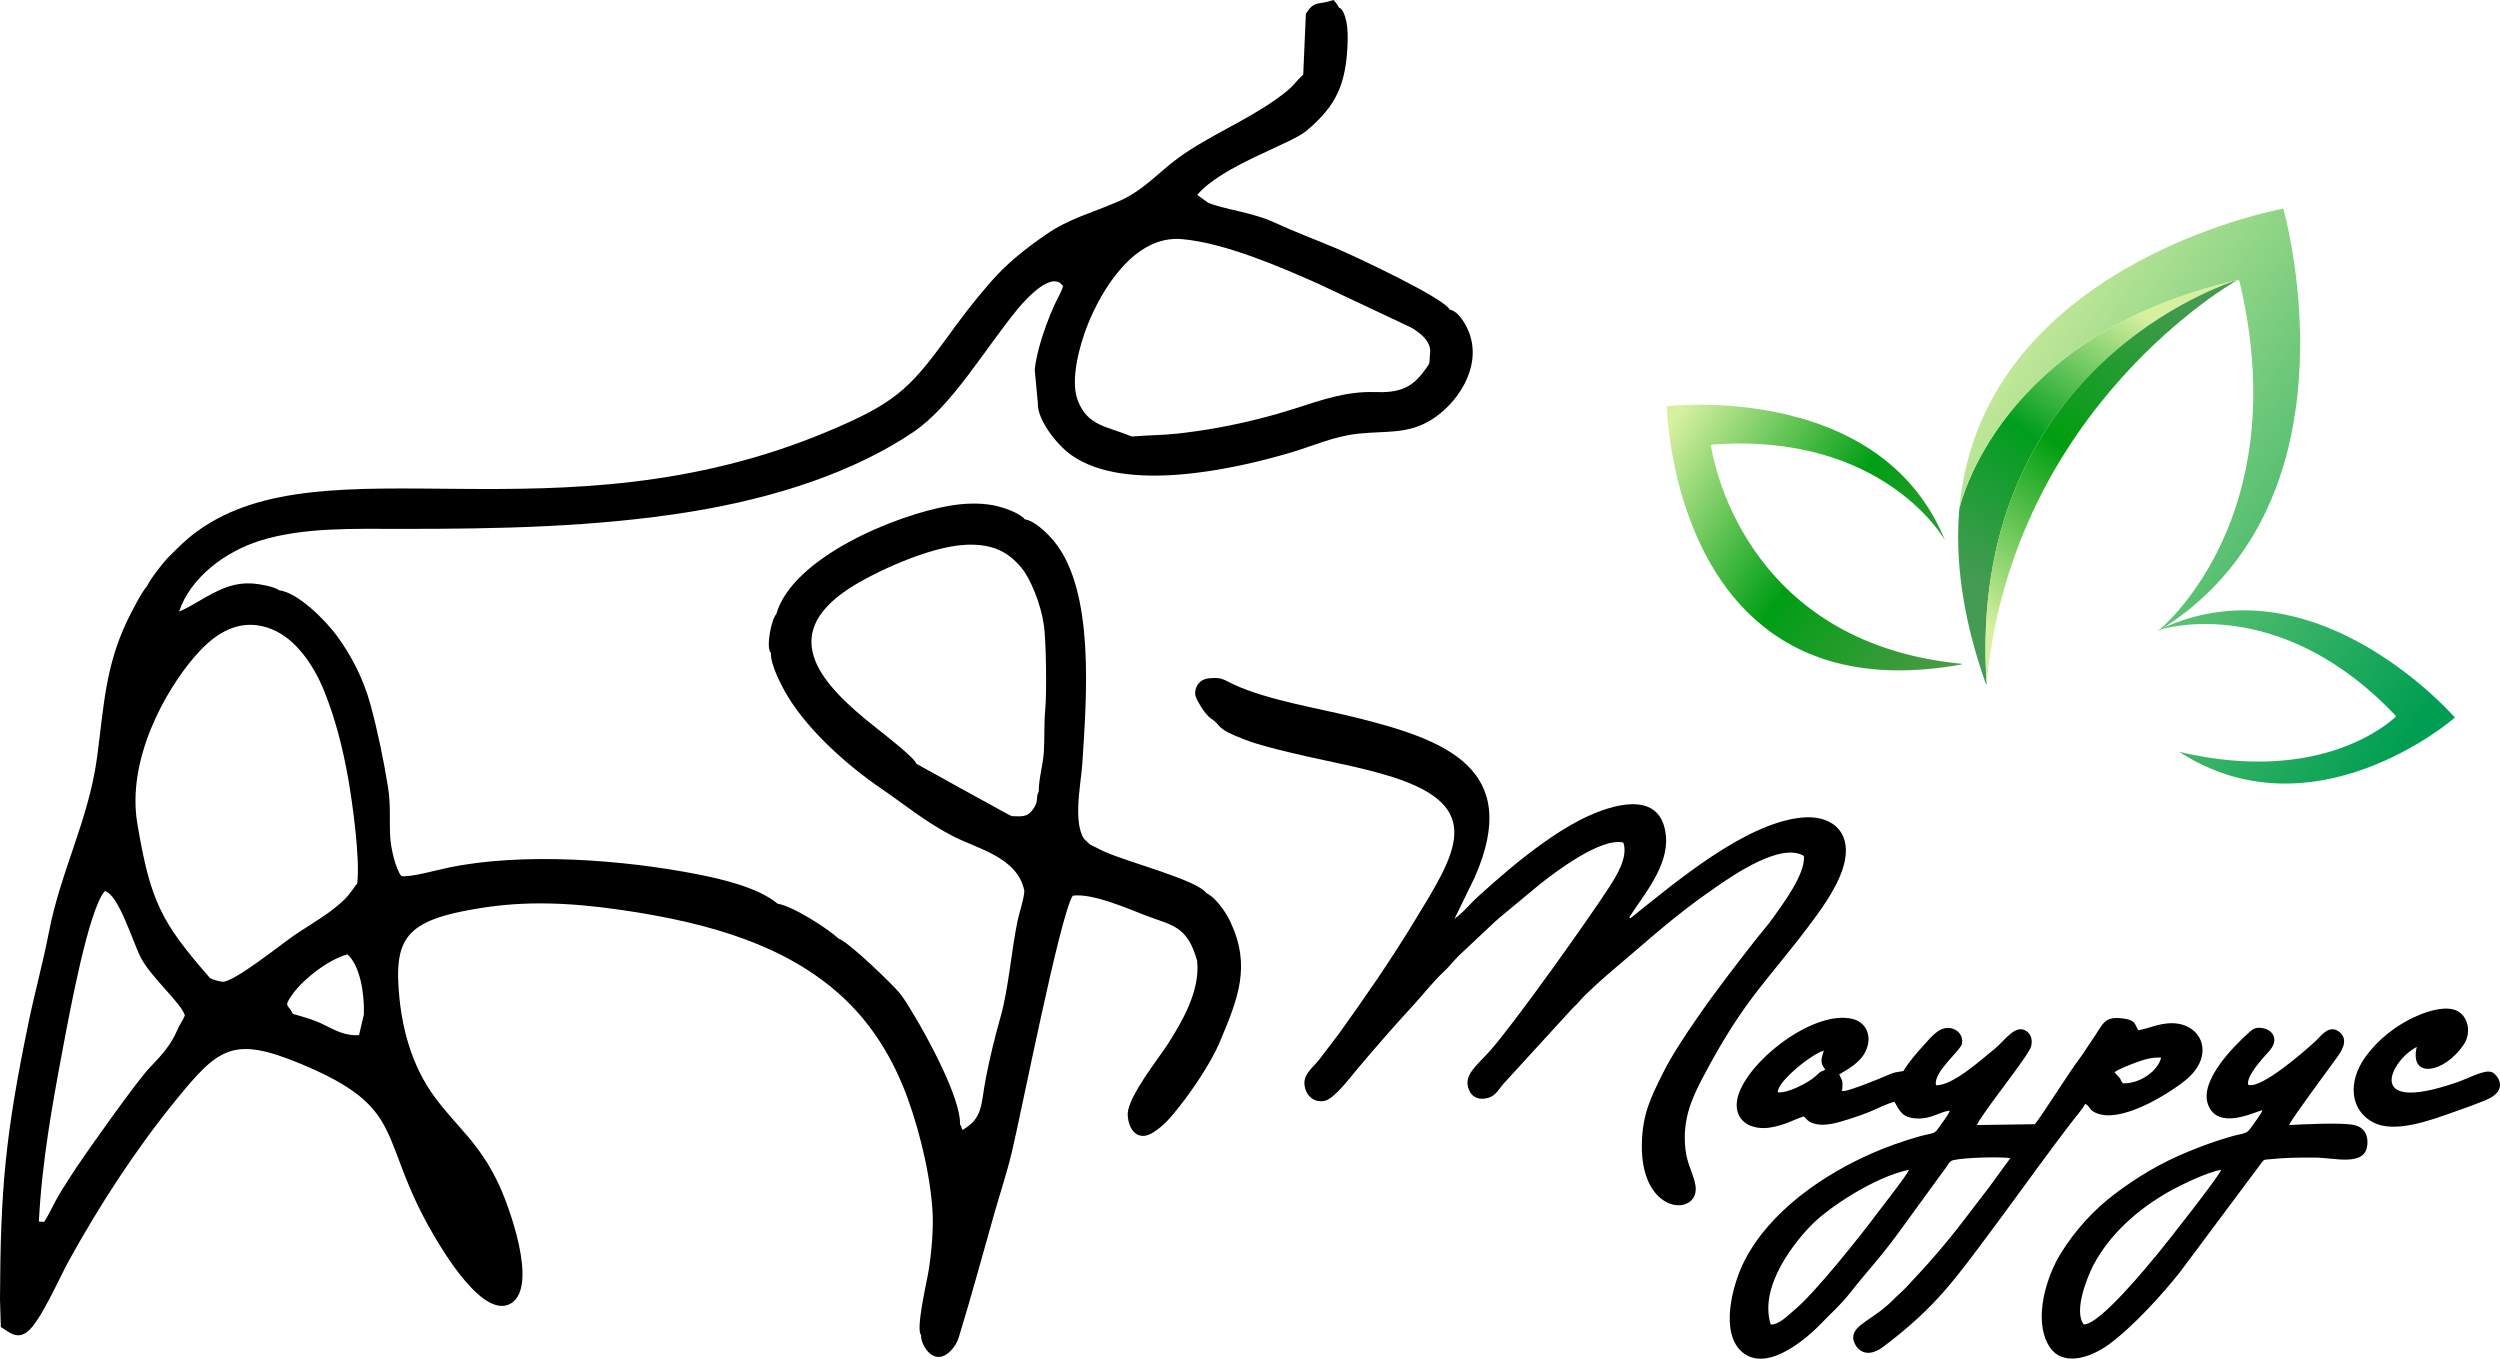
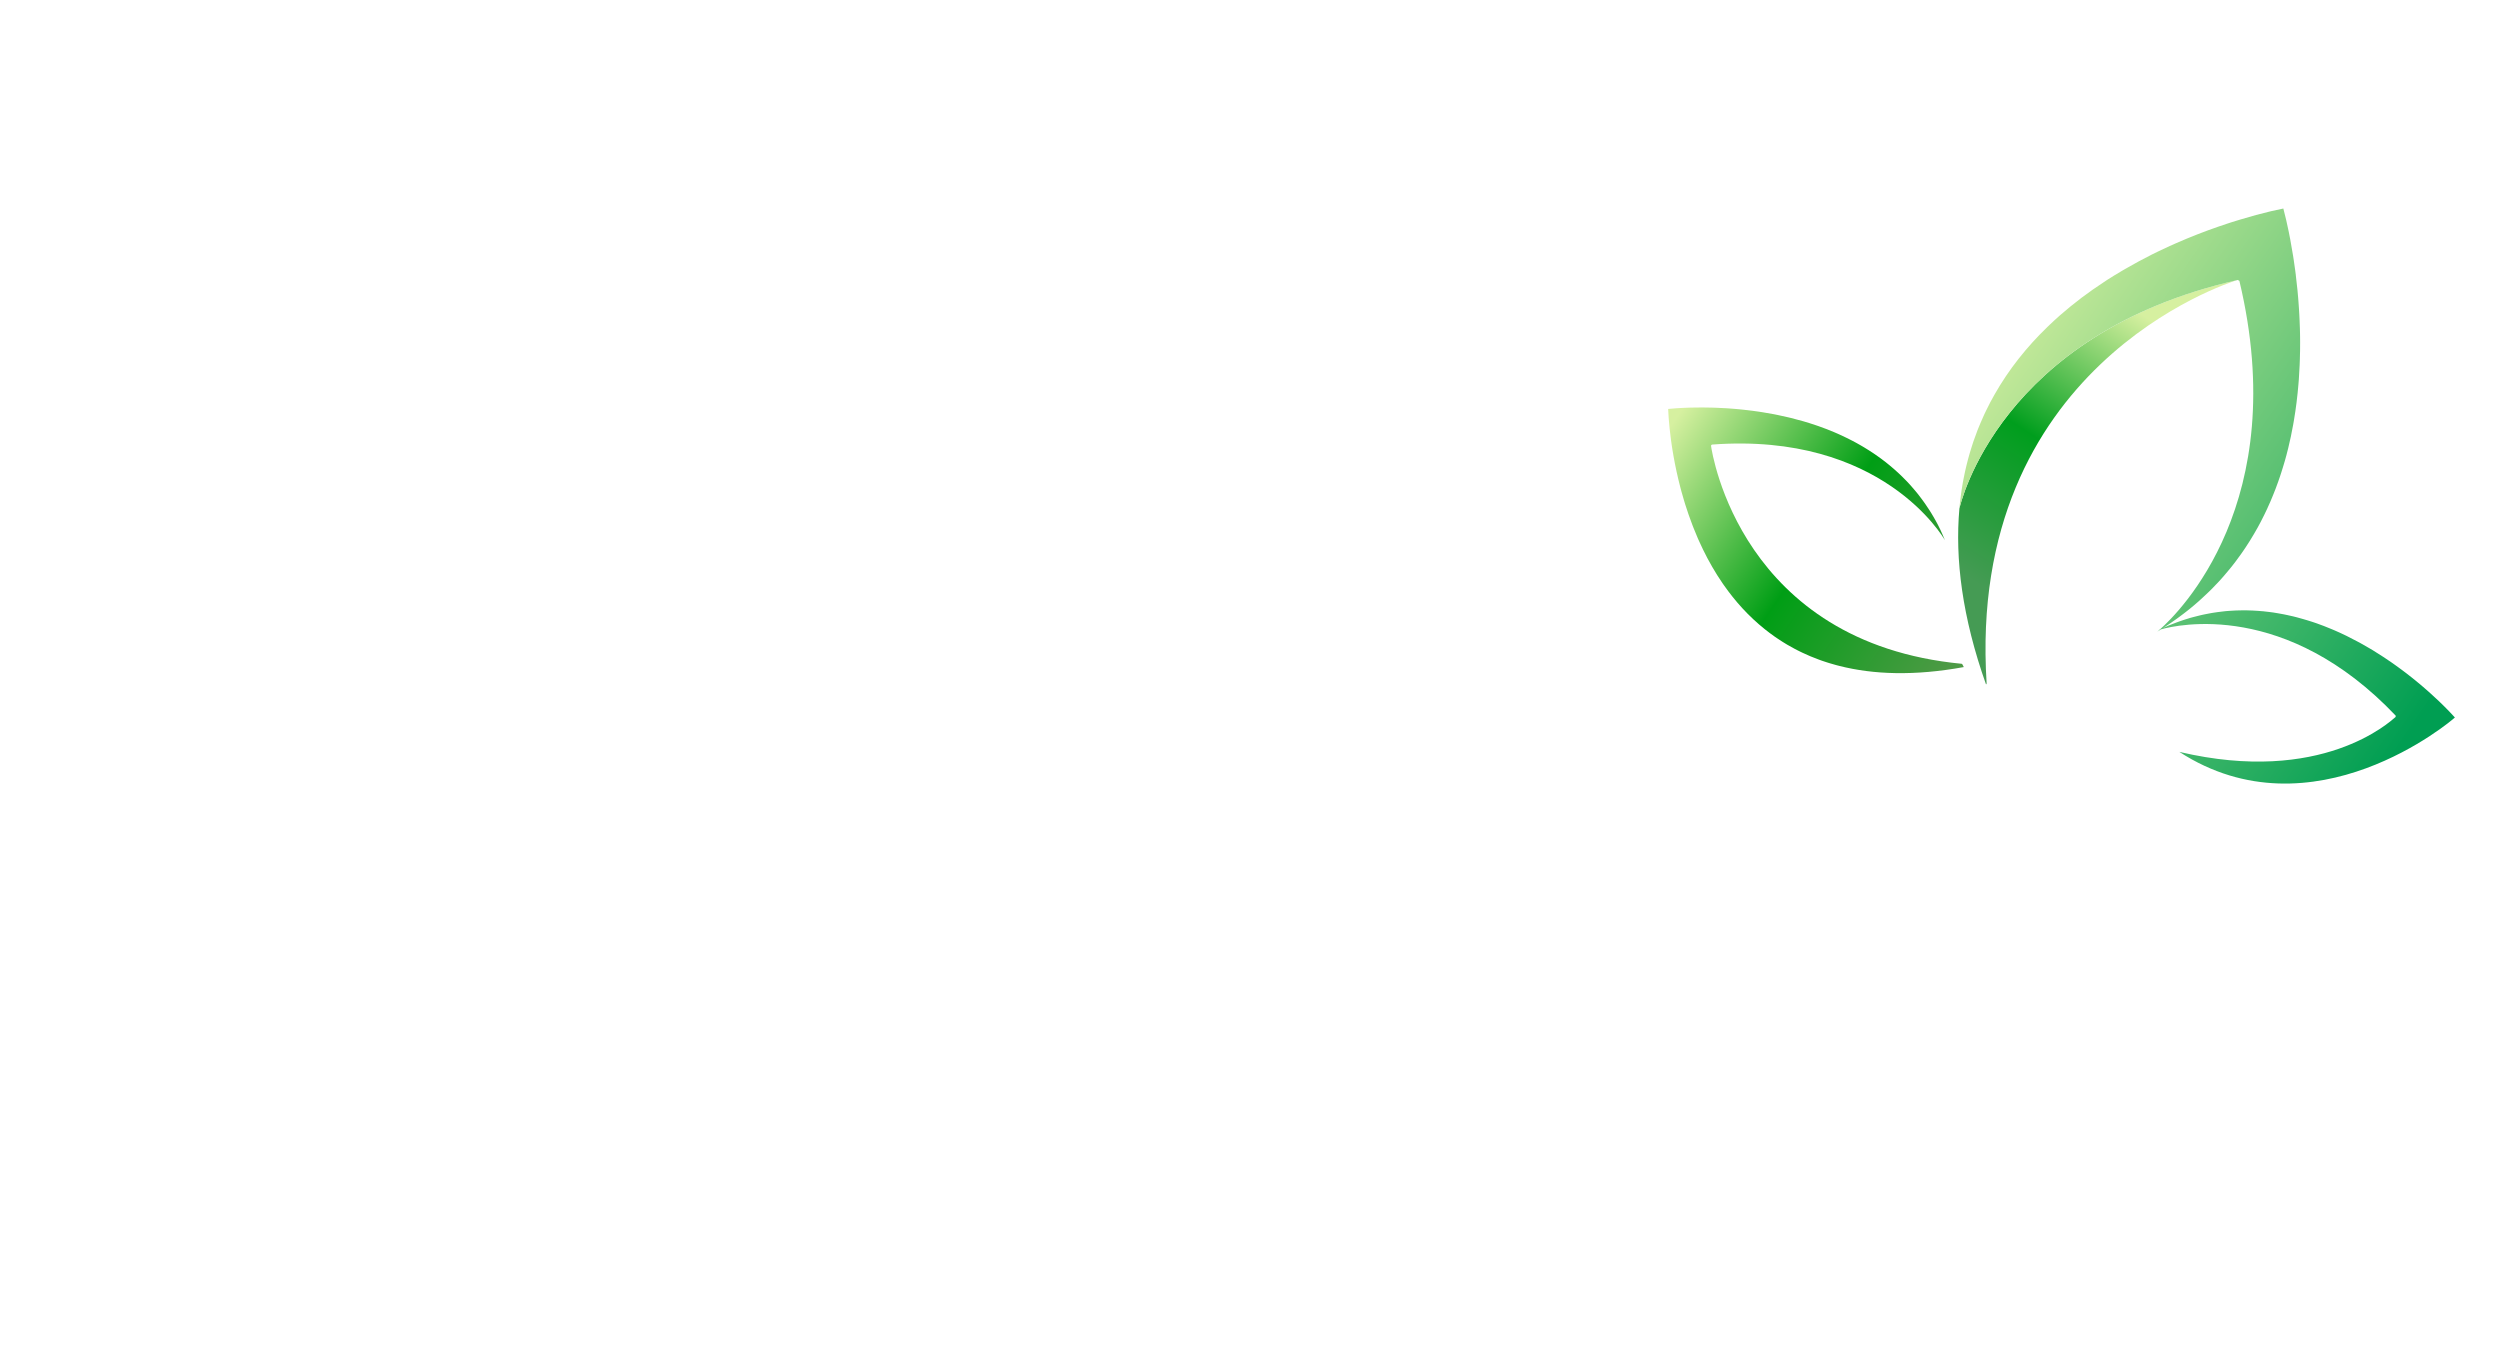
<svg xmlns="http://www.w3.org/2000/svg" xml:space="preserve" width="270.148mm" height="146.822mm" version="1.1" shape-rendering="geometricPrecision" text-rendering="geometricPrecision" image-rendering="optimizeQuality" fill-rule="evenodd" clip-rule="evenodd" viewBox="0 0 2701484 1468218">
  <defs>
    <linearGradient id="id0" gradientUnits="userSpaceOnUse" x1="2188634" y1="664113" x2="2373450" y2="377981">
      <stop offset="0" stop-opacity="1" stop-color="#459B54" />
      <stop offset="0.49" stop-opacity="1" stop-color="#009E1D" />
      <stop offset="1" stop-opacity="1" stop-color="#D6F0A0" />
    </linearGradient>
    <linearGradient id="id1" gradientUnits="userSpaceOnUse" x1="2168072" y1="691126" x2="2396399" y2="350053">
      <stop offset="0" stop-opacity="1" stop-color="#D6F0A0" />
      <stop offset="0.502" stop-opacity="1" stop-color="#009E10" />
      <stop offset="1" stop-opacity="1" stop-color="#459A50" />
    </linearGradient>
    <linearGradient id="id2" gradientUnits="userSpaceOnUse" x1="2127499" y1="688554" x2="1801325" y2="466266">
      <stop offset="0" stop-opacity="1" stop-color="#4D9A45" />
      <stop offset="0.49" stop-opacity="1" stop-color="#009E15" />
      <stop offset="1" stop-opacity="1" stop-color="#D6F0A0" />
    </linearGradient>
    <linearGradient id="id3" gradientUnits="userSpaceOnUse" x1="2628305" y1="757652" x2="2094241" y2="393685">
      <stop offset="0" stop-opacity="1" stop-color="#009E52" />
      <stop offset="1" stop-opacity="1" stop-color="#D6F0A0" />
    </linearGradient>
  </defs>
  <g id="Слой_x0020_1">
-     <path fill="black" d="M42010 1319997c3252,-64415 14562,-126695 26199,-188563 6725,-35753 27489,-148933 45071,-168531 15218,3939 30004,54935 39089,72261 11207,21373 43335,48572 47422,62091 -2061,5083 -5711,9973 -8394,16230 -7035,16405 -17620,27663 -29722,40306 -13423,14025 -65678,87599 -79057,107671 -6405,9612 -12136,18659 -18172,28484 -5396,8782 -11230,22105 -16746,30408l-5690 -357zm2064070 -119789l658 707c-2141,4919 -8762,13281 -12296,18475 -4678,6873 -6469,4498 -22927,9329 -16422,4818 -32602,10534 -47423,16982 -54341,23635 -111825,63458 -139003,116659 -13134,25705 -27278,78677 -1843,99204 28170,22735 72899,-19121 84392,-31102 10953,-11415 21111,-20167 30852,-32499 22208,-28112 33949,-39314 56790,-71023l40715 -55977c2263,-3174 3947,-5282 6598,-8964 2238,-3110 3927,-7387 8063,-8334 12817,-2938 48296,-3721 61792,-2308l-23166 31764c-8594,11457 -16268,21028 -24607,32081 -21141,28022 -41490,51151 -64534,75510 -4846,5122 -9297,8682 -14144,13644 -21288,21792 -43509,26631 -43436,41166 35,7274 10419,26575 32955,9490 56754,-43028 76714,-71870 121877,-132657 26957,-36282 56143,-77362 83733,-112982 4096,-5286 9528,-11479 12230,-16577 5097,2681 3924,6039 10468,9323 26911,13501 80402,-20762 97644,-34692 34373,-27766 16876,-64333 -18418,-61624 -12483,959 -22067,5850 -32517,7458 -3987,-7025 -2934,-11213 -17201,-12815 -20621,-2317 -20099,5808 -33753,25115 -4489,6348 -7521,11934 -12133,17876 -10083,12993 -42083,63951 -48613,71378l-62666 882c6842,-14701 55907,-74569 58633,-84935 1595,-6073 295,-11864 -3381,-15208 -12600,-11464 -24925,9081 -36152,17943 -12239,9662 -45288,40245 -63234,39149 -3193,-14435 27144,-37525 28212,-45226 1095,-7891 -3798,-13588 -9496,-15638 -13411,-4825 -23342,8175 -31356,16963 -6995,7670 -16723,18664 -22591,28607 -9318,1735 -7882,568 -16704,4348 -10861,4652 -38368,15864 -47664,17335 -2781,-1192 -3173,1493 -1617,-2333 480,-10068 96,-8118 -3384,-15744 10607,-6177 23278,-13330 28761,-25376 7284,-15999 384,-30696 -13863,-34411 -44668,-11646 -124568,53639 -125660,92009 -482,16918 12514,25895 29321,25795 7968,-46 16279,-2454 23163,-4804 6418,-2192 14854,-6544 20171,-7708 3540,3283 3787,4950 8685,6913 12630,5064 29230,-640 41491,-4532 8298,-2636 15726,-5238 23546,-8604 7135,-3072 16700,-7872 24083,-9676 5840,10238 8461,17345 24514,18063 14670,655 23904,-6784 34435,-8419zm-343941 -208218l-1855 -316c15758,-24690 42950,-55691 39895,-88301 -4386,-46828 -49936,-36652 -81978,-22459 -28978,12835 -56816,33853 -78146,50778 -8975,7122 -44860,37992 -51324,45377 -4155,4747 -12073,12220 -17039,15854l21728 -44550c52268,-118177 -31769,-149070 -128640,-173112 -41006,-10176 -95010,-18607 -132025,-35824 -10346,-4812 -12523,-8157 -26871,-6384 -12186,1504 -15447,12571 -14148,18460 930,4208 9855,20137 16558,24615 13166,8794 3340,10177 36091,22812 16305,6291 34565,10558 52880,14975 35322,8515 74001,15031 107562,25737 101536,32389 68648,82060 22655,157303 -27759,45412 -50543,77826 -80355,119703l-21610 28399c-8083,10073 -19734,17210 -14802,32155 2554,7739 9477,14348 20404,12441 10221,-1783 27515,-24880 34583,-33292 20556,-24463 40753,-47557 62343,-71028 9507,-10336 21761,-25848 31747,-34947 5821,-5305 10420,-11448 16125,-17227l34962 -32849c5680,-5642 11792,-10480 17786,-15555l36470 -30200c13410,-10496 64444,-50064 89031,-44065 5767,15936 -8720,38029 -15561,48611 -22562,34912 -101428,145705 -128327,176229 -14025,15914 -29460,26235 -23015,42093 3701,9110 11636,11440 20714,8965 8793,-2398 12093,-10389 17357,-16010l72759 -79511c3155,-3477 5722,-5344 8747,-9016 6389,-7753 26811,-25875 35035,-32787 40205,-33790 66154,-58715 112701,-90688 20220,-13889 70115,-48218 94769,-33467 1708,19984 -23798,53023 -32074,65055 -6462,9393 -14478,18202 -21570,27334 -21624,27847 -41980,54009 -62232,83371 -12230,17736 -27166,39950 -37298,60508 -12021,24393 -21468,42562 -21998,75363 -1274,78683 63880,78055 57864,43942 -2188,-12408 -8919,-22369 -10723,-38303 -3581,-31604 6360,-54274 18497,-77365 46438,-88340 71229,-105194 120005,-171217 11370,-15390 29372,-40790 33821,-63990 6242,-32543 -15977,-49428 -47429,-46075 -61220,6531 -135993,70071 -184069,108458zm-327497 -990186c-8680,2347 -13767,665 -19754,7751l-2814 3910c-130,195 -370,569 -477,729 -107,163 -325,489 -483,738l-2863 65773c-11352,10338 -8253,11591 -29174,26467 -33896,24104 -72715,39473 -105616,63316 -21106,15296 -37563,35311 -65020,47229 -29404,12762 -52595,18193 -77850,35522 -24364,16716 -43523,32486 -60393,51882 -20543,23622 -30356,37192 -49251,62992 -38743,52897 -55506,68427 -127226,98422 -291226,121799 -542074,7001 -680490,107481 -12785,9281 -19788,16880 -29929,26747 -6260,6091 -20531,24165 -24406,32667 -5324,5225 -17564,29196 -21701,37914 -23766,50072 -24990,93049 -32387,147635 -9055,66830 -39183,122288 -51930,188181 -6471,33446 -15267,65015 -22077,98049 -24972,121140 -30313,178330 -30801,299167l910 29573c8067,4652 16354,13769 27758,5848 14354,-9973 35657,-59260 45796,-77569 33667,-60795 71859,-119632 115069,-172812 46585,-57331 62201,-70080 134480,-40244 117979,48702 82699,79280 144220,184777 11003,18871 55047,93144 84442,74162 29070,-18774 -2741,-104982 -13655,-128252 -21447,-45723 -45339,-61641 -69655,-94892 -23760,-32489 -37073,-74994 -39034,-125119 -1154,-29532 4800,-47098 23075,-58913 16384,-10594 40700,-15412 63074,-19197 52378,-8860 101584,-6068 153653,1385 98734,14135 178964,39188 237381,91549 26242,23520 49722,54816 67427,97083 14985,35774 29317,90034 32427,132746 1960,20947 -921,51420 -4429,71583 -1762,10138 -13463,60690 -7680,66475 -120,10419 8724,23345 18356,23740 10330,423 19612,-12016 22262,-20597 12531,-40574 26374,-91416 38194,-133048 6291,-22158 13881,-44977 19278,-67450 10105,-42094 52381,-257328 65885,-277328 21545,-3010 60826,14613 80014,21841 27661,10421 43929,10936 54352,48509 3744,33554 -18156,68548 -31208,89293 -9370,14892 -43361,56953 -43816,76293 388,17199 11061,30475 27675,19850 12100,-7738 19463,-17008 27962,-27630 12932,-16158 34156,-47077 43374,-68869 20629,-48772 34403,-83140 11954,-131093 -5389,-11514 -16494,-26599 -25881,-30981 -10746,-14352 -81741,-32381 -109710,-44587 -5567,-2429 -10278,-5365 -15586,-7508 -5432,-5564 -7787,-4908 -10752,-15068 -2413,-8268 -2699,-17171 -2463,-25957 467,-17348 3584,-33307 4627,-50112 4196,-67649 13606,-182530 -30584,-236734 -5188,-6362 -20058,-22234 -31679,-23866 -5659,-7014 -23441,-13264 -34815,-15352 -15066,-2767 -31532,-1940 -46598,624 -58080,9883 -169831,55867 -187251,117104 -5394,5538 -11444,36466 -5860,41902 -309,13948 12569,37534 18481,47287 22715,37467 64857,74800 100110,98841 26112,17808 49034,37113 79616,52641 25267,12828 68131,22348 75536,57612 936,5630 -5590,25483 -7096,32748 -6934,33457 -9664,73048 -18409,104094 -5970,21200 -11343,42789 -15728,65169 -5793,29560 -2654,43861 -25306,57080 -1580,-1942 -1029,-4009 -2826,-5908 1196,-28259 -36511,-96377 -48924,-116866 -5013,-8277 -10545,-17967 -16175,-24964 -7010,-8712 -54845,-55263 -66159,-59041 -10421,-9921 -48599,-34837 -65804,-37675 -20958,-17559 -60816,-26715 -86282,-31732 -80260,-15814 -189577,-24169 -270381,-7067 -9601,2031 -42227,10906 -50017,8865 -6093,-7582 -11179,-29552 -11934,-41651 -1169,-18713 734,-34456 -2310,-53594 -4771,-30004 -11447,-62183 -19249,-90636 -7957,-29012 -21662,-53997 -36232,-73829 -12169,-16564 -41855,-46643 -62340,-49036 -4342,-3818 -20969,-6818 -28196,-7307 -11790,-798 -21801,1263 -31745,5213 -17918,7115 -31457,18014 -48133,25140 12485,-37255 50225,-64998 87727,-76719 46481,-14530 101043,-12741 152152,-12689 105073,110 209817,-1937 311467,-18289 91715,-14754 177740,-42757 242402,-86559 41783,-28303 77142,-90009 113155,-133599 7504,-9083 36741,-41799 48362,-23705 -1344,5131 -6739,14486 -9434,20408 -3240,7120 -5817,13624 -8672,21343 -4966,13436 -10945,32680 -12545,48468l3376 36041c-841,17230 19629,44488 36419,56314 58521,41229 175548,15231 236335,-2736 23707,-7006 47325,-17737 72862,-20488 30982,-3338 53906,839 79541,-15035 28284,-17515 54256,-56227 41365,-92895 -3514,-9996 -12067,-24633 -21385,-26123 -6612,-12921 -103324,-58088 -122063,-66025 -22559,-9557 -45147,-17891 -66635,-27834 -26148,-12099 -56529,-14466 -72906,-21995l-11293 -8173c26592,-31555 100379,-54608 117640,-68964 33179,-27598 43273,-51339 44836,-95531 265,-7458 143,-15135 -1266,-22327 -825,-4210 -3560,-14793 -8002,-15476 -2020,-3647 -3706,-6079 -5915,-8331l-6367 1804zm-312141 853287c-4180,8167 1320,9491 -7269,20757 -5229,6859 -10995,6565 -22038,6063 -8560,-4230 -17137,-9311 -25655,-13936 -8881,-4822 -17116,-9251 -25841,-14178 -17519,-9894 -33512,-18397 -51512,-28492 -1042,-5859 -37135,-33846 -45297,-40303 -55664,-44046 -106290,-97389 -27344,-149069 26341,-17245 86083,-45034 124974,-47177 31129,-1716 47493,8565 60901,24353 10459,12317 21528,40821 24354,61125 2799,15515 3355,75439 1746,92303 -1516,15912 -565,30775 -1600,46566 -880,13426 -5708,29673 -5419,41988zm-881764 205852c-4940,-766 -10392,-2173 -13817,-4092 -53216,-60818 -64355,-83277 -78491,-166650 -11829,-69764 30510,-144184 61679,-180386 16132,-18736 44532,-45812 83931,-29741 25553,10423 44707,38252 56076,66176 11900,29228 20479,62398 26333,96087 4742,27293 12677,85106 9615,112182 -2036,2105 -7201,10970 -13852,17456 -4327,4218 -11591,10233 -16998,14125 -12240,8808 -25231,16323 -38139,25220 -14534,10017 -63054,49103 -76337,49623zm152516 35033l-5293 22582c-14488,1070 -25769,-5193 -37005,-10795 -12558,-6261 -21092,-8270 -34620,-12226 -4712,-11089 -10771,-6473 50,-21555 11735,-16353 38768,-37255 59038,-42707 13311,11747 18444,40892 17830,64701zm1152190 -715188c-1505,13734 1154,9583 -6304,19824 -13561,18619 -27174,23981 -53271,23073 -31582,-1100 -58925,8974 -86086,17626 -27188,8659 -53419,15275 -82687,20679 -14878,2748 -30311,4980 -45708,6638 -16168,1740 -32217,1625 -48271,3078 -27530,-11405 -47575,-11130 -58409,-38778 -8778,-22398 2382,-61079 10195,-80916 15336,-38934 50813,-98063 102068,-93642 47331,4083 108568,31013 147423,48192l99707 46995c8728,4872 22225,14261 21343,27231zm1066103 750530c-8344,34576 29095,29048 50556,-2243 8827,-12870 5078,-30295 -6461,-36501 -11870,-6385 -31424,-74 -42219,4503 -25159,10664 -44886,27438 -57788,45575 -18167,25541 -17120,57019 9484,70483 23036,11658 61747,-2814 83783,-10554 13039,-4579 24932,-8804 37228,-13873 26261,-10828 12004,-27848 6784,-30065 -7945,-3371 -24220,6122 -38096,10931 -102034,35365 -71105,-24332 -43271,-38256zm-359917 299848c-10979,-14536 3743,-50959 10135,-63326 17684,-34210 48622,-61203 81347,-79818 11729,-6671 42299,-21786 57235,-23903 -4574,9798 -61177,81560 -68033,89781 -11564,13865 -63444,77830 -80684,77266zm193266 -231605c-1811,4728 -9117,14112 -12416,18879 -5169,7472 -6999,5539 -21483,9657 -16611,4722 -30419,9821 -46056,16191 -30992,12625 -56611,28424 -79714,45865 -22472,16965 -43196,39351 -59056,65421 -14065,23119 -29289,68701 -12576,97977 13414,23496 43600,14766 64624,-354 25336,-18222 58502,-54390 77745,-78959l86909 -116495c3398,-5051 3499,-4483 10237,-5136 19244,-1863 30012,-1723 48587,-1723 20546,0 53974,10163 56395,-13469 1290,-12596 -4767,-20036 -15232,-21903 -15170,-2707 -52489,-571 -69299,171 2763,-6709 43508,-61654 50949,-71915 4848,-6685 14271,-19369 3786,-28330 -11179,-9555 -20693,4537 -25409,8905 -11692,10827 -59004,52500 -73371,47924 -99,-226 -188,-858 -196,-712 -10,143 -151,-577 -155,-717 -327,-10187 16715,-28073 22910,-35041 11168,-12558 3805,-22530 -6234,-24652 -8598,-1815 -11590,937 -15851,4764 -16526,14840 -53382,51946 -44054,77498 10431,28569 49977,8237 58960,6154zm-531373 231756c-13672,-42125 28319,-92292 45689,-109305 18582,-18201 67082,-50507 103716,-57973 -3945,8138 -26330,36213 -33532,45909 -16925,22781 -68514,88067 -91379,106464 -5331,4290 -15113,14961 -24494,14905zm371422 -272580c3168,-3130 18774,-8945 22882,-10494 8477,-3197 17196,-5921 27443,-5444 -2793,13677 -22312,28432 -41236,27824 -4816,-6140 790,-1550 -9089,-11886zm-363801 21519c-839,-11220 35881,-40981 49654,-45019 -2742,9501 -4533,12657 1544,20435 -5753,3953 -1451,-1174 -11411,8005 -6557,6045 -29812,18262 -39787,16579z" />
    <path fill="url(#id0)" fill-rule="nonzero" d="M2117347 549391c-15,25 -31,51 -22,92 -4860,54286 2954,117266 28775,190149l648 -1040c-22040,-341703 259246,-432364 270976,-436008 -256927,58466 -299339,242140 -300377,246807z" />
-     <path fill="url(#id1)" fill-rule="nonzero" d="M2146748 738592c27906,-299790 270976,-436008 270976,-436008 -11730,3644 -293016,94305 -270976,436008z" />
-     <path fill="url(#id2)" fill-rule="nonzero" d="M2120537 717862l-654 -576c-238375,-22719 -269748,-227011 -270954,-235521 -34,-54 -43,-137 -21,-196 -3,-27 -3,-27 -3,-27 -4,-28 -6,-56 -6,-56l924 -1086c183988,-13796 250162,100375 251798,103266 -45,-165 -115,-297 -161,-461 -914,-2182 -1820,-4307 -2752,-6402 -632,-1424 -1293,-2843 -1923,-4238 -831,-1684 -1634,-3370 -2491,-5051l-1535 -2985c-530,-986 -1031,-1972 -1561,-2956 -529,-984 -1088,-1993 -1645,-2974 -558,-982 -1115,-1962 -1668,-2916 -520,-900 -1066,-1769 -1586,-2670 -311,-530 -622,-1059 -929,-1561 -576,-895 -1124,-1792 -1669,-2662 -1456,-2262 -2907,-4469 -4407,-6615 -603,-891 -1204,-1755 -1832,-2616 -601,-864 -1229,-1724 -1854,-2556 -1227,-1698 -2505,-3361 -3781,-4995 -649,-803 -1300,-1604 -1925,-2437 -324,-388 -678,-799 -1002,-1187 -323,-387 -650,-802 -974,-1188 -1488,-1781 -2970,-3507 -4477,-5201 -672,-744 -1313,-1462 -1985,-2206 -830,-894 -1687,-1787 -2516,-2682 -1679,-1731 -3358,-3435 -5058,-5109 -852,-836 -1700,-1645 -2578,-2478 -442,-431 -913,-887 -1379,-1286 -96,-103 -188,-177 -284,-280 -3007,-2796 -6111,-5472 -9206,-8035 -1424,-1197 -2875,-2363 -4351,-3526 -1136,-861 -2274,-1752 -3437,-2609 -370,-298 -799,-618 -1198,-912 -1406,-1031 -2813,-2059 -4245,-3058l-31 -25c-1404,-1001 -2832,-1972 -4260,-2944 -121,-71 -213,-145 -334,-216 -1518,-1018 -3001,-1983 -4514,-2945 -1209,-769 -2447,-1535 -3682,-2274 -518,-366 -1061,-701 -1629,-1005 -1145,-692 -2259,-1360 -3429,-2021 -272,-166 -571,-331 -839,-471 -1444,-857 -2914,-1682 -4349,-2456 -61,-50 -148,-68 -179,-92 -1228,-684 -2482,-1336 -3735,-1988 -777,-421 -1580,-814 -2355,-1208 -1314,-702 -2651,-1345 -3988,-1988 -1370,-696 -2797,-1385 -4217,-2019 -1395,-664 -2819,-1326 -4239,-1961 -561,-248 -1152,-494 -1744,-767 -1062,-447 -2127,-923 -3220,-1396 -5607,-2374 -11276,-4545 -16896,-6524 -1053,-365 -2075,-705 -3127,-1068 -8947,-3054 -17867,-5604 -26688,-7770 -1072,-278 -2141,-527 -3237,-774 -3614,-875 -7219,-1666 -10787,-2377 -1411,-296 -2823,-592 -4205,-865 -4255,-833 -8473,-1557 -12625,-2204 -1319,-223 -2603,-392 -3893,-590 -976,-175 -1946,-295 -2917,-415 -1232,-204 -2430,-355 -3629,-506 -1943,-269 -3853,-483 -5735,-701 -1542,-199 -3077,-340 -4588,-514 -1511,-174 -3019,-321 -4527,-465 -1477,-123 -2956,-271 -4406,-395 -1476,-121 -2898,-248 -4345,-344 -1446,-97 -2863,-196 -4254,-298 -201,-35 -424,-10 -624,-45 -4025,-238 -7844,-415 -11577,-571 -28,2 -28,2 -28,2 -1300,-55 -2570,-87 -3813,-120 -2714,-100 -5333,-125 -7869,-130 -1013,-4 -2029,-34 -3016,-39 -4590,-9 -8861,61 -12737,145 -559,33 -1121,37 -1680,70 -1348,34 -2610,86 -3842,136 -869,37 -1682,70 -2523,105 -2435,123 -4646,251 -6631,382 -671,46 -1285,84 -1870,148 -3548,244 -6025,513 -7307,624l-28 3c55,1543 198,4681 522,9205 44,671 92,1370 167,2066 417,5641 1140,13079 2317,21846 296,2192 627,4464 967,6821 185,1190 372,2380 560,3598 402,2406 816,4923 1264,7492 1820,10274 4207,21613 7339,33604 361,1509 777,3011 1193,4514 840,3062 1735,6118 2664,9227 451,1555 902,3111 1411,4688l3 27c2282,7269 4862,14703 7731,22188 406,1139 832,2219 1290,3323 1480,3781 3047,7579 4698,11370 452,1049 928,2066 1407,3112 2675,5959 5577,11950 8697,17860l4 29c1729,3218 3482,6405 5320,9584 1729,2964 3518,5951 5359,8904 1838,2926 3760,5841 5734,8724 535,787 1071,1572 1631,2329 12096,17265 26606,33452 44056,47405 1669,1366 3417,2698 5194,4024 1750,1331 3523,2630 5350,3895 914,633 1824,1237 2737,1870 1854,1262 3733,2494 5637,3695 938,602 1904,1201 2867,1773 847,526 1717,1023 2592,1575l8000 4452c899,493 1822,956 2745,1419 923,462 1849,953 2768,1389 927,489 1847,924 2794,1356 2821,1355 5721,2644 8642,3875 2948,1228 5950,2423 8997,3527 1174,435 2288,850 3458,1257 906,295 1813,620 2746,913 1021,339 2075,703 3153,1036 1046,308 2100,673 3174,979 2125,641 4306,1277 6480,1857 1071,279 2147,583 3243,830 31,25 31,25 59,22 36941,9386 81311,10985 134503,1264z" />
+     <path fill="url(#id2)" fill-rule="nonzero" d="M2120537 717862l-654 -576c-238375,-22719 -269748,-227011 -270954,-235521 -34,-54 -43,-137 -21,-196 -3,-27 -3,-27 -3,-27 -4,-28 -6,-56 -6,-56l924 -1086c183988,-13796 250162,100375 251798,103266 -45,-165 -115,-297 -161,-461 -914,-2182 -1820,-4307 -2752,-6402 -632,-1424 -1293,-2843 -1923,-4238 -831,-1684 -1634,-3370 -2491,-5051c-530,-986 -1031,-1972 -1561,-2956 -529,-984 -1088,-1993 -1645,-2974 -558,-982 -1115,-1962 -1668,-2916 -520,-900 -1066,-1769 -1586,-2670 -311,-530 -622,-1059 -929,-1561 -576,-895 -1124,-1792 -1669,-2662 -1456,-2262 -2907,-4469 -4407,-6615 -603,-891 -1204,-1755 -1832,-2616 -601,-864 -1229,-1724 -1854,-2556 -1227,-1698 -2505,-3361 -3781,-4995 -649,-803 -1300,-1604 -1925,-2437 -324,-388 -678,-799 -1002,-1187 -323,-387 -650,-802 -974,-1188 -1488,-1781 -2970,-3507 -4477,-5201 -672,-744 -1313,-1462 -1985,-2206 -830,-894 -1687,-1787 -2516,-2682 -1679,-1731 -3358,-3435 -5058,-5109 -852,-836 -1700,-1645 -2578,-2478 -442,-431 -913,-887 -1379,-1286 -96,-103 -188,-177 -284,-280 -3007,-2796 -6111,-5472 -9206,-8035 -1424,-1197 -2875,-2363 -4351,-3526 -1136,-861 -2274,-1752 -3437,-2609 -370,-298 -799,-618 -1198,-912 -1406,-1031 -2813,-2059 -4245,-3058l-31 -25c-1404,-1001 -2832,-1972 -4260,-2944 -121,-71 -213,-145 -334,-216 -1518,-1018 -3001,-1983 -4514,-2945 -1209,-769 -2447,-1535 -3682,-2274 -518,-366 -1061,-701 -1629,-1005 -1145,-692 -2259,-1360 -3429,-2021 -272,-166 -571,-331 -839,-471 -1444,-857 -2914,-1682 -4349,-2456 -61,-50 -148,-68 -179,-92 -1228,-684 -2482,-1336 -3735,-1988 -777,-421 -1580,-814 -2355,-1208 -1314,-702 -2651,-1345 -3988,-1988 -1370,-696 -2797,-1385 -4217,-2019 -1395,-664 -2819,-1326 -4239,-1961 -561,-248 -1152,-494 -1744,-767 -1062,-447 -2127,-923 -3220,-1396 -5607,-2374 -11276,-4545 -16896,-6524 -1053,-365 -2075,-705 -3127,-1068 -8947,-3054 -17867,-5604 -26688,-7770 -1072,-278 -2141,-527 -3237,-774 -3614,-875 -7219,-1666 -10787,-2377 -1411,-296 -2823,-592 -4205,-865 -4255,-833 -8473,-1557 -12625,-2204 -1319,-223 -2603,-392 -3893,-590 -976,-175 -1946,-295 -2917,-415 -1232,-204 -2430,-355 -3629,-506 -1943,-269 -3853,-483 -5735,-701 -1542,-199 -3077,-340 -4588,-514 -1511,-174 -3019,-321 -4527,-465 -1477,-123 -2956,-271 -4406,-395 -1476,-121 -2898,-248 -4345,-344 -1446,-97 -2863,-196 -4254,-298 -201,-35 -424,-10 -624,-45 -4025,-238 -7844,-415 -11577,-571 -28,2 -28,2 -28,2 -1300,-55 -2570,-87 -3813,-120 -2714,-100 -5333,-125 -7869,-130 -1013,-4 -2029,-34 -3016,-39 -4590,-9 -8861,61 -12737,145 -559,33 -1121,37 -1680,70 -1348,34 -2610,86 -3842,136 -869,37 -1682,70 -2523,105 -2435,123 -4646,251 -6631,382 -671,46 -1285,84 -1870,148 -3548,244 -6025,513 -7307,624l-28 3c55,1543 198,4681 522,9205 44,671 92,1370 167,2066 417,5641 1140,13079 2317,21846 296,2192 627,4464 967,6821 185,1190 372,2380 560,3598 402,2406 816,4923 1264,7492 1820,10274 4207,21613 7339,33604 361,1509 777,3011 1193,4514 840,3062 1735,6118 2664,9227 451,1555 902,3111 1411,4688l3 27c2282,7269 4862,14703 7731,22188 406,1139 832,2219 1290,3323 1480,3781 3047,7579 4698,11370 452,1049 928,2066 1407,3112 2675,5959 5577,11950 8697,17860l4 29c1729,3218 3482,6405 5320,9584 1729,2964 3518,5951 5359,8904 1838,2926 3760,5841 5734,8724 535,787 1071,1572 1631,2329 12096,17265 26606,33452 44056,47405 1669,1366 3417,2698 5194,4024 1750,1331 3523,2630 5350,3895 914,633 1824,1237 2737,1870 1854,1262 3733,2494 5637,3695 938,602 1904,1201 2867,1773 847,526 1717,1023 2592,1575l8000 4452c899,493 1822,956 2745,1419 923,462 1849,953 2768,1389 927,489 1847,924 2794,1356 2821,1355 5721,2644 8642,3875 2948,1228 5950,2423 8997,3527 1174,435 2288,850 3458,1257 906,295 1813,620 2746,913 1021,339 2075,703 3153,1036 1046,308 2100,673 3174,979 2125,641 4306,1277 6480,1857 1071,279 2147,583 3243,830 31,25 31,25 59,22 36941,9386 81311,10985 134503,1264z" />
    <path fill="url(#id3)" fill-rule="nonzero" d="M2418114 302492l1763 1071c57019,238770 -65595,358696 -85894,376610 -229,106 -500,223 -730,329 -109,74 -270,118 -408,241l682 -187c-1258,1080 -2032,1723 -2279,1922 230,-107 408,-243 598,-337 1105,-692 2212,-1384 3277,-2064 17914,-5044 135175,-31460 253643,93236l-49 1395 -30 51c0,0 0,0 -40,11 -30,51 -98,113 -139,125 -6104,5128 -79736,73796 -233554,37574 144328,93612 294683,-33961 297742,-37132 29,-51 29,-51 29,-51 -899,-918 -2538,-2801 -5010,-5360 -383,-456 -809,-902 -1283,-1375 -1387,-1434 -2937,-2994 -4664,-4722 -588,-574 -1177,-1146 -1777,-1758 -888,-879 -1777,-1758 -2767,-2695 -413,-405 -816,-769 -1188,-1186 -2849,-2671 -5935,-5582 -9368,-8655 -702,-670 -1485,-1319 -2238,-2020 -1886,-1684 -3835,-3437 -5904,-5158 -958,-816 -1916,-1634 -2925,-2479 0,0 0,0 -11,-41 -2891,-2358 -5805,-4797 -8965,-7341 -153,-87 -328,-255 -493,-382 -1100,-864 -2200,-1728 -3352,-2620 -1151,-894 -2291,-1747 -3454,-2680 -1152,-893 -2342,-1774 -3534,-2657 -1204,-922 -2435,-1793 -3678,-2705 -1232,-870 -2435,-1793 -3718,-2692 -1550,-1086 -3110,-2213 -4711,-3328 -1016,-713 -2022,-1387 -3066,-2051 -801,-557 -1573,-1166 -2442,-1661 -1067,-745 -2124,-1448 -3272,-2169 -3487,-2325 -7094,-4617 -10821,-6873 -1228,-700 -2467,-1439 -3706,-2180 -3103,-1868 -6326,-3704 -9577,-5489 -973,-553 -1934,-1066 -2935,-1569 -7967,-4334 -16302,-8438 -24972,-12191 -1020,-410 -2010,-872 -3029,-1284 -5518,-2328 -11173,-4533 -16906,-6545 -1139,-378 -2268,-717 -3327,-1116 -610,-178 -1231,-397 -1801,-585 -1517,-492 -2981,-953 -4486,-1405 -1466,-461 -2970,-911 -4464,-1322 -1414,-433 -2868,-853 -4300,-1194 -844,-245 -1688,-489 -2572,-720 -1351,-364 -2692,-688 -4084,-1039 -39,10 -91,-18 -183,-36 -1574,-389 -3229,-756 -4873,-1082 -284,-95 -649,-167 -923,-221 -1340,-323 -2619,-577 -3938,-820 -598,-139 -1238,-265 -1866,-352 -1410,-260 -2831,-562 -4270,-771 -1764,-293 -3488,-598 -5292,-880 -132,-7 -264,-15 -405,-61 -1703,-224 -3405,-449 -5147,-661l-40 11c-1701,-224 -3443,-438 -5174,-610 -486,-39 -1023,-108 -1499,-108 -1467,-159 -2873,-247 -4330,-365 -1852,-141 -3703,-281 -5574,-329 -4024,-192 -8106,-281 -12235,-228 -122,34 -253,26 -384,20 -606,-6 -1253,-3 -1888,42 -1201,28 -2363,43 -3564,71 -2392,95 -4772,230 -7182,415 -1219,119 -2450,198 -3680,276 -1008,104 -1924,226 -2932,328 -2267,235 -4524,507 -6808,832 -505,52 -1038,156 -1531,247 -503,51 -1047,115 -1541,207 -1025,194 -2021,338 -3058,493 -2063,350 -4115,740 -6155,1169 -1026,196 -2052,391 -3106,638 -1015,234 -2071,481 -3086,715 -2562,574 -5143,1238 -7712,1943 -1004,275 -1997,591 -3052,837 -551,194 -1152,359 -1704,554 -994,315 -1997,590 -2989,906 -1033,326 -2106,664 -3169,1041 -1113,349 -2175,727 -3238,1104 -1061,378 -2083,744 -3145,1122l-3124 1202c-1763,656 -3504,1393 -5267,2049 -1379,636 -2810,1245 -4239,1853 -690,320 -1391,597 -2110,967 915,-596 1871,-1203 2788,-1800 1831,-1194 3691,-2437 5511,-3670 2219,-1515 4385,-3059 6552,-4603l3915 -2887c1251,-947 2502,-1895 3793,-2853 1280,-999 2560,-1997 3841,-2997 1229,-1027 2509,-2026 3749,-3014 1119,-954 2239,-1909 3411,-2834 663,-570 1327,-1141 1951,-1701 1149,-1007 2268,-1960 3417,-2966 2841,-2549 5631,-5128 8329,-7724 1097,-1035 2184,-2110 3282,-3145 1086,-1075 2132,-2139 3179,-3203 2093,-2128 4175,-4296 6206,-6495 956,-1081 1951,-2175 2986,-3279 453,-555 944,-1122 1448,-1649 452,-556 984,-1132 1447,-1648 2166,-2494 4239,-5005 6314,-7517 905,-1111 1808,-2223 2672,-3323 1100,-1338 2180,-2757 3218,-4164 2100,-2735 4107,-5486 6065,-8268 999,-1396 1957,-2781 2905,-4207 539,-709 1056,-1499 1503,-2226 128,-164 257,-329 343,-483 3244,-4861 6363,-9861 9269,-14846 1362,-2273 2674,-4575 3974,-6917 969,-1820 1948,-3600 2918,-5420 349,-613 688,-1267 987,-1911 1161,-2218 2282,-4425 3352,-6661 30,-52 30,-52 30,-52 1110,-2247 2181,-4483 3211,-6708 77,-194 164,-347 201,-529 1127,-2340 2166,-4696 3163,-7042 815,-1907 1590,-3803 2365,-5699 375,-837 750,-1675 1033,-2530 729,-1752 1456,-3506 2092,-5279 172,-479 314,-905 496,-1343 858,-2222 1677,-4432 2444,-6673 58,-101 77,-193 95,-284 694,-1873 1338,-3777 1971,-5721 407,-1191 814,-2382 1169,-3602 663,-1994 1314,-4029 1914,-6094 679,-2086 1297,-4241 1914,-6397 589,-2104 1207,-4259 1784,-6402 192,-874 425,-1758 659,-2641 417,-1626 833,-3252 1252,-4878 2081,-8471 3857,-16945 5354,-25342 308,-1552 575,-3094 804,-4623 2292,-13364 3862,-26530 4932,-39473 126,-1588 262,-3138 388,-4725 393,-5333 678,-10592 894,-15788 84,-2052 170,-4104 214,-6146 243,-6196 296,-12298 292,-18299 -3,-1898 -45,-3786 -48,-5684 -31,-1373 -22,-2757 -65,-4171 -49,-1755 -60,-3523 -139,-5228 -83,-2825 -186,-5561 -318,-8245 -62,-2271 -182,-4439 -312,-6648 -110,-2129 -229,-4298 -389,-6457 -150,-2116 -258,-4245 -436,-6312 -150,-2117 -316,-4143 -494,-6210 -180,-2067 -347,-4093 -555,-6109 16,-263 -73,-584 -69,-888 -564,-5673 -1162,-11164 -1839,-16461 42,-11 42,-11 42,-11 -245,-1833 -488,-3665 -721,-5459 -480,-3796 -1029,-7531 -1574,-11095 -225,-1449 -450,-2898 -653,-4266 -1046,-6492 -2091,-12508 -3115,-17969 -169,-774 -299,-1559 -467,-2333 -346,-1891 -709,-3691 -1052,-5410 -290,-1215 -518,-2362 -757,-3548 -713,-3389 -1389,-6483 -2018,-9247 -213,-935 -404,-1789 -624,-2591 -1182,-4942 -2089,-8407 -2546,-10225l-39 11c-2133,412 -6545,1321 -12876,2797 -933,213 -1908,438 -2832,691 -7906,1865 -18248,4616 -30325,8273 -3041,878 -6180,1868 -9439,2890 -1625,533 -3248,1064 -4913,1607 -3329,1086 -6807,2256 -10313,3477 -14111,4905 -29582,10831 -45791,17997 -2051,864 -4091,1769 -6120,2715 -4110,1859 -8236,3812 -12392,5816 -2099,1006 -4197,2013 -6284,3061l-41 11c-9746,4918 -19685,10233 -29595,15973 -1496,842 -2952,1674 -4385,2585 -4983,2921 -10004,6023 -15003,9208 -1353,889 -2707,1779 -4048,2708 -7845,5086 -15578,10574 -23245,16303l-41 11c-4139,3165 -8257,6411 -12324,9684 -3809,3116 -7634,6324 -11357,9590 -3724,3266 -7375,6642 -11003,10098 -999,921 -1988,1882 -2935,2834 -21665,20965 -41195,45144 -56927,72943 -1545,2712 -3038,5451 -4520,8233 -1432,2811 -2862,5621 -4243,8460 -684,1439 -1379,2839 -2064,4278 -1318,2909 -2625,5858 -3892,8795 -632,1469 -1255,2979 -1876,4488 -546,1315 -1053,2618 -1628,3985 -1564,4056 -3037,8130 -4487,12283 -474,1425 -918,2798 -1350,4211 -473,1426 -917,2800 -1338,4253 -484,1385 -905,2838 -1297,4242 -1235,4311 -2420,8651 -3491,13089 -1071,4438 -2080,8944 -2946,13500 -345,1734 -659,3418 -1004,5153 -192,1347 -423,2707 -655,4066 -268,1541 -486,3111 -742,4693 -218,1570 -445,3100 -651,4711 -434,3141 -806,6352 -1177,9562 -126,1588 -291,3188 -417,4776 1016,-4639 43461,-188317 300361,-246768 109,-73 229,-106 310,-128 11,40 11,40 11,40 39,-11 79,-22 79,-22z" />
  </g>
</svg>